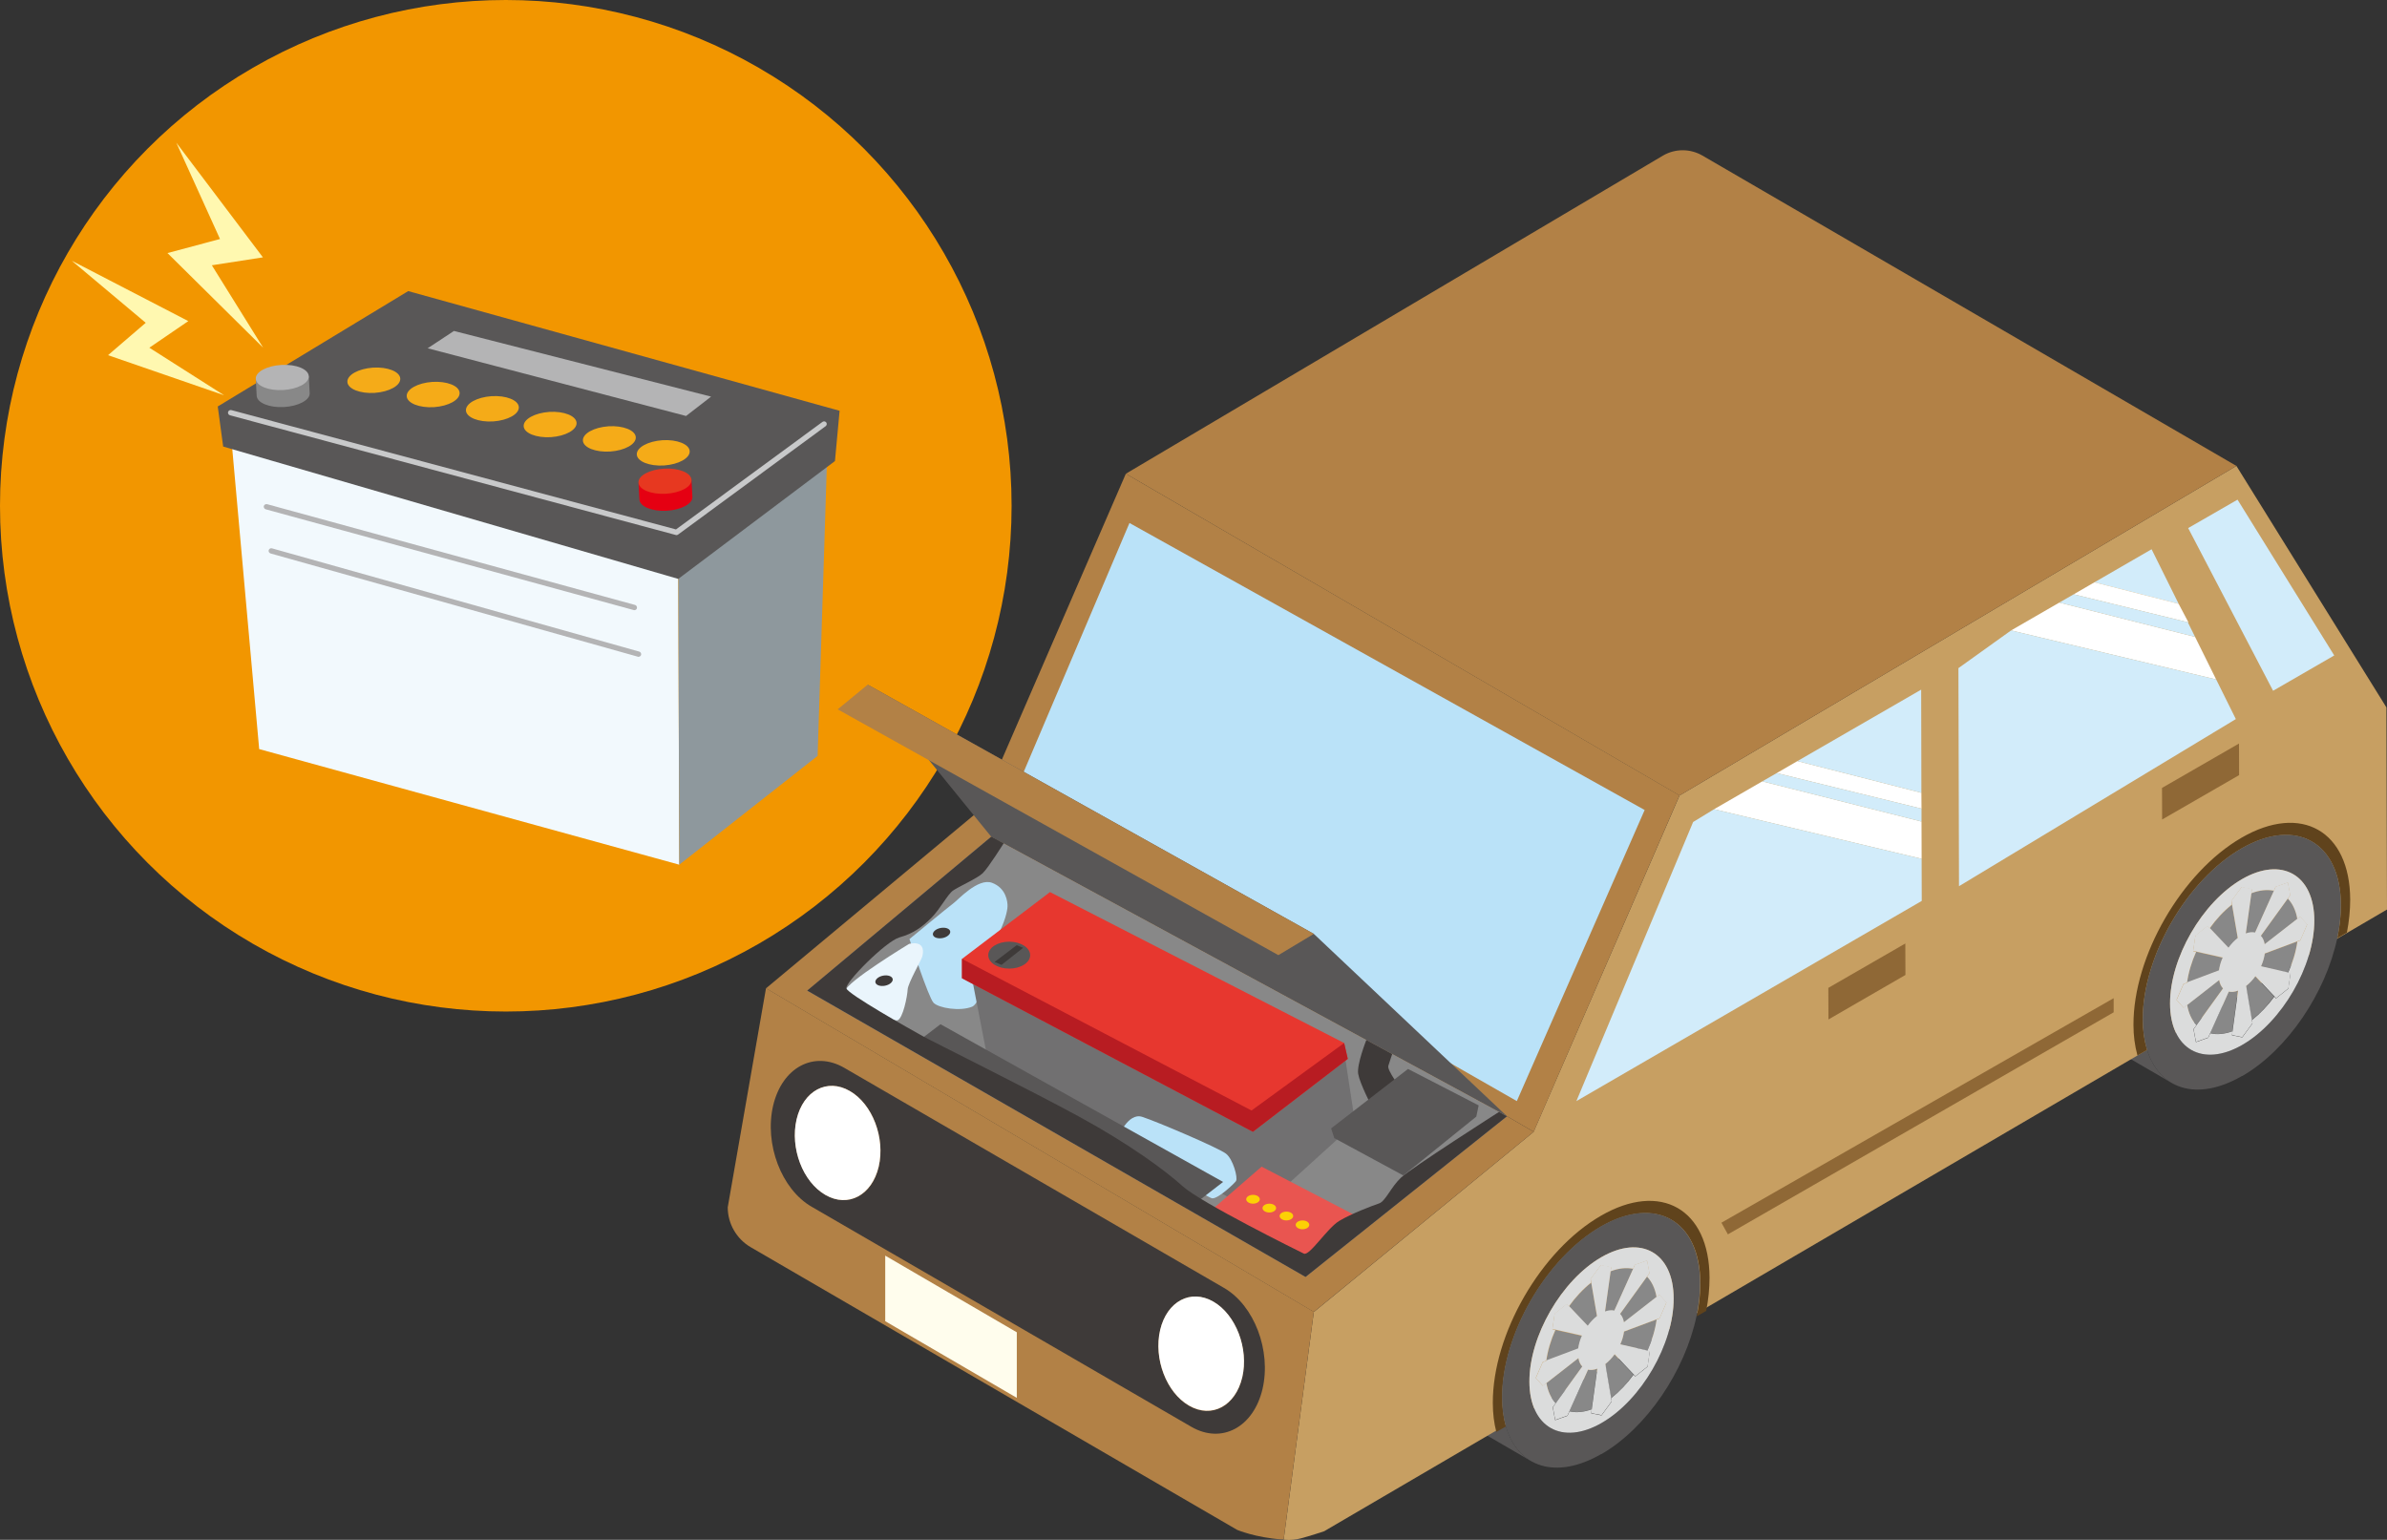
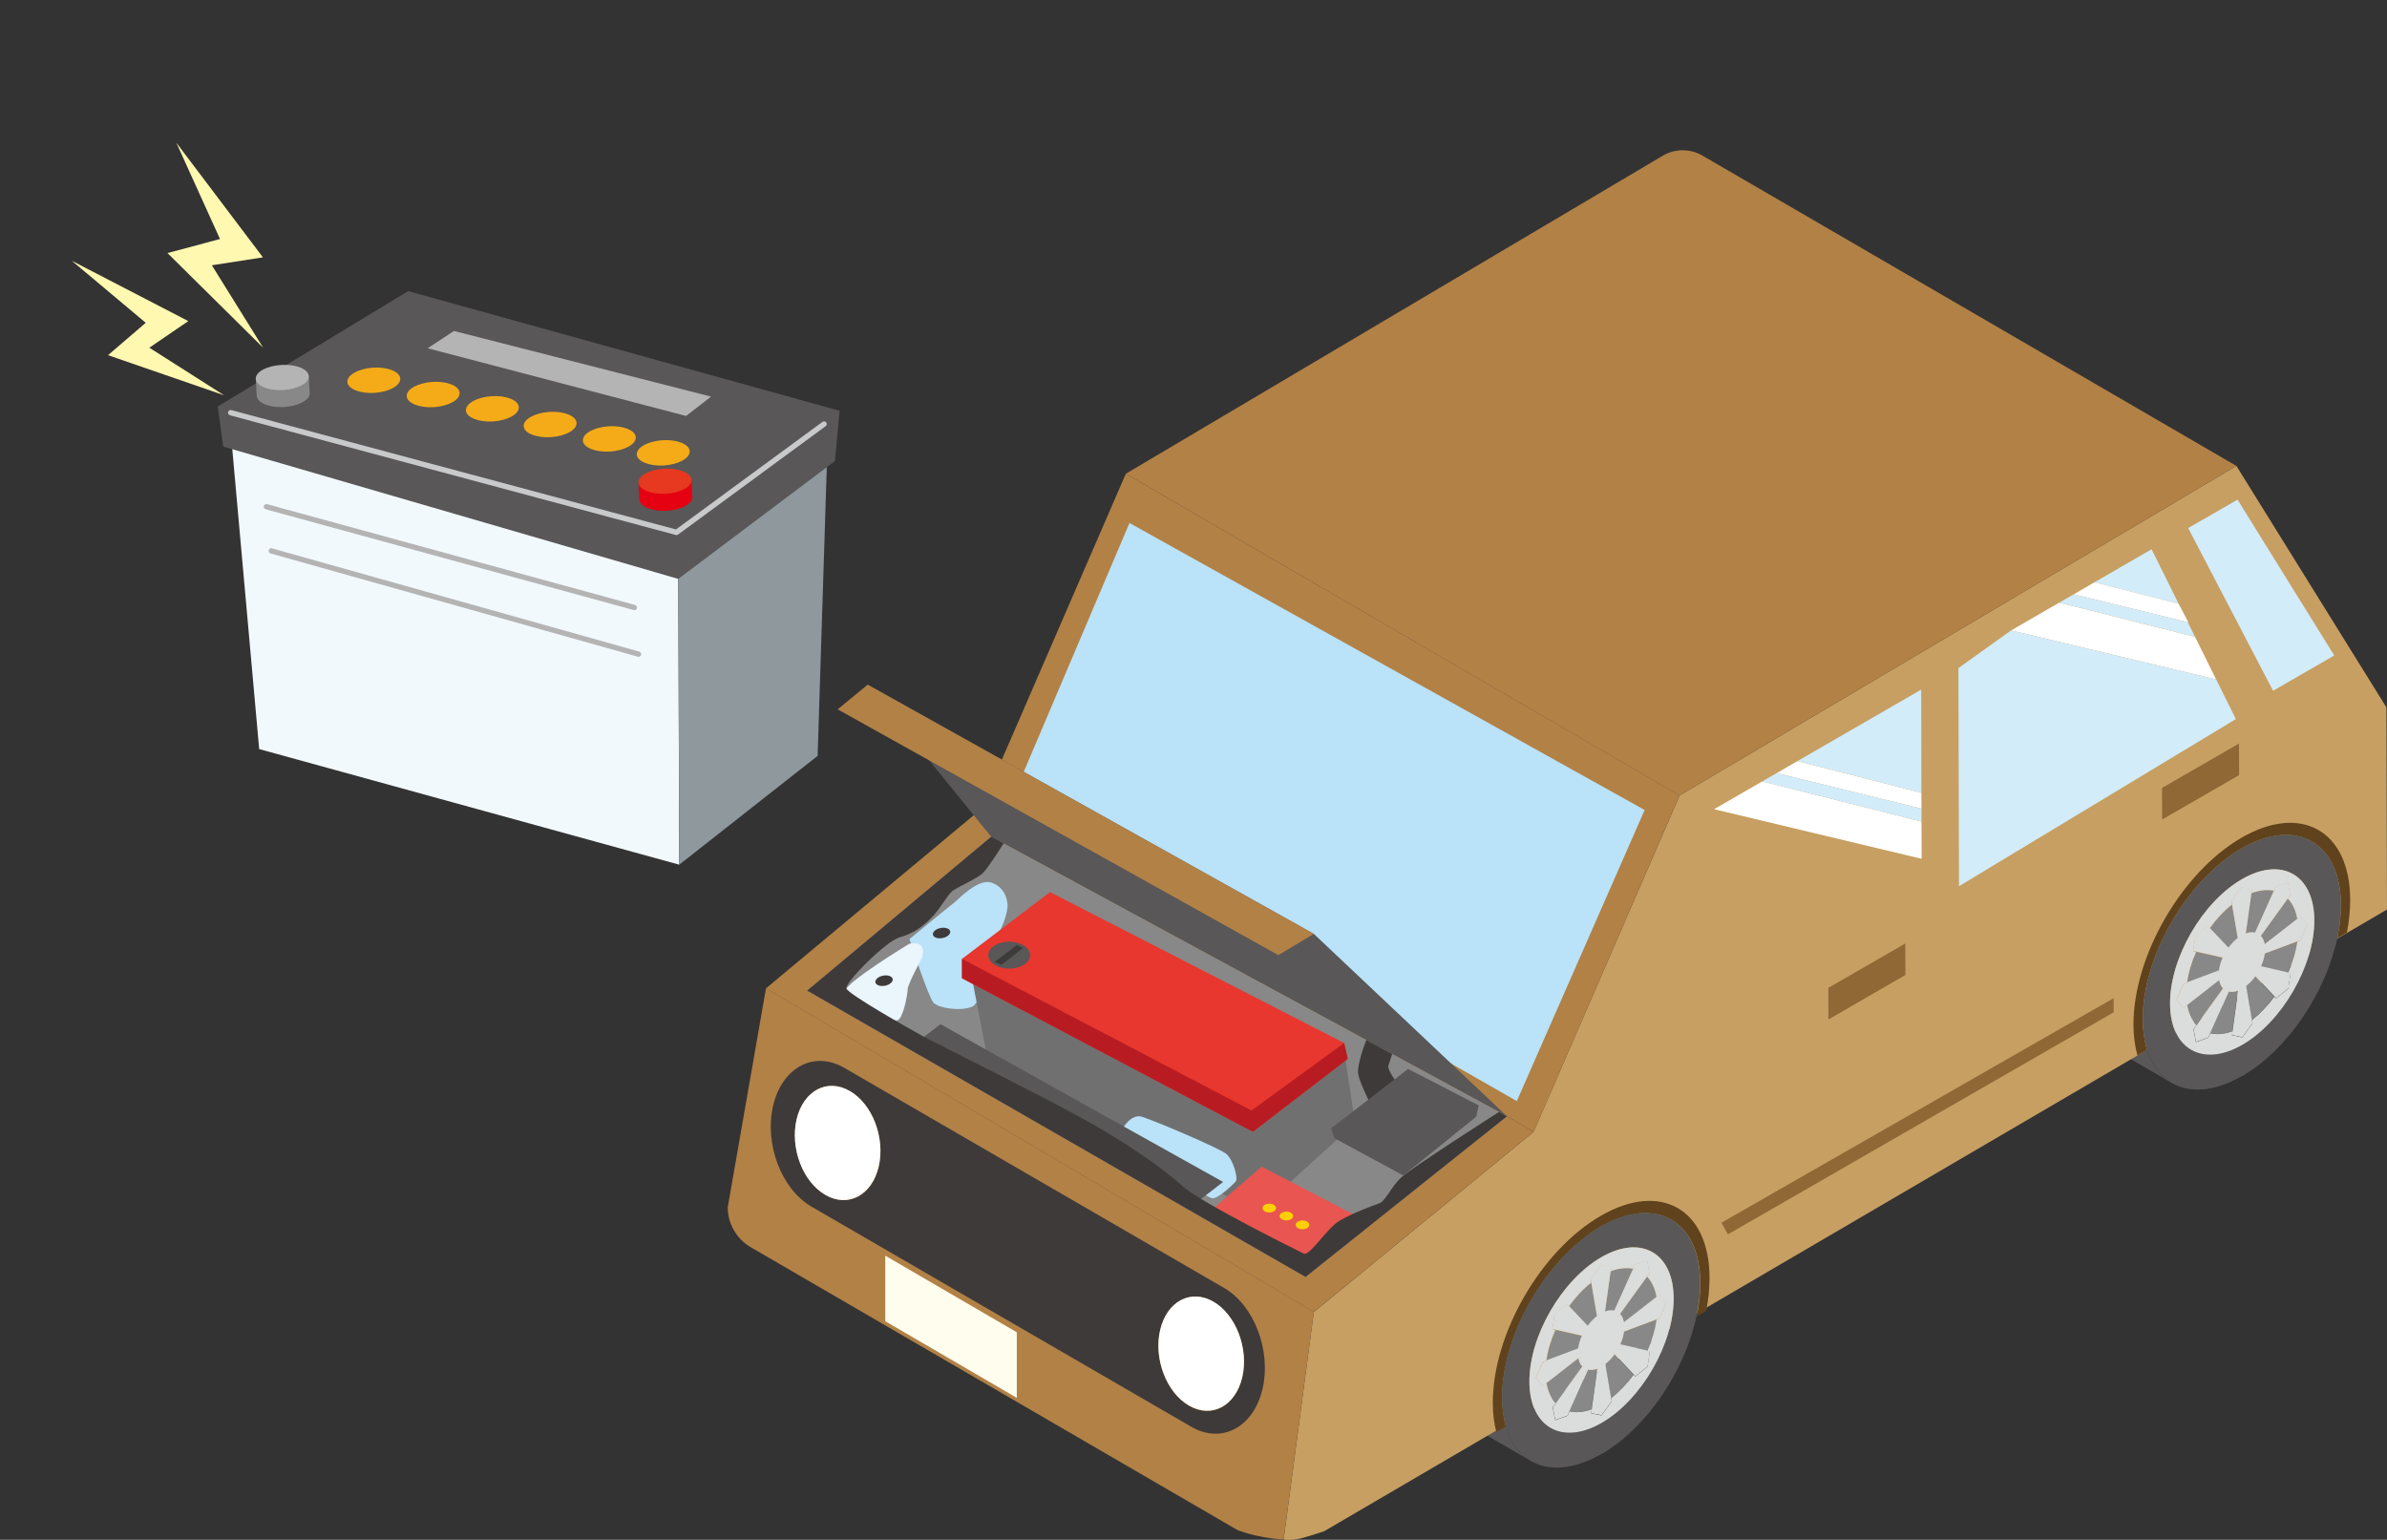
<svg xmlns="http://www.w3.org/2000/svg" id="_レイヤー_2" viewBox="0 0 210.81 136">
  <rect x="0" y="0" width="210.81" height="136" fill="#333333" stroke="none" />
  <defs>
    <style>.cls-1{fill:#b81c22;}.cls-2{fill:#f29600;}.cls-3{fill:#e95550;}.cls-4{isolation:isolate;}.cls-5{fill:#f2f9fd;}.cls-6{fill:#3e3a39;}.cls-7{fill:#c8c9ca;}.cls-8{fill:#eaf5fc;}.cls-9{fill:#dbdcdc;}.cls-10{fill:#fffded;}.cls-11{fill:#fff;}.cls-12{fill:#fff8b0;}.cls-13{fill:#fcd005;}.cls-14{fill:#8e989d;}.cls-15{fill:#8f6836;}.cls-16{fill:#60431c;}.cls-17{fill:#717071;}.cls-18{fill:#b28146;}.cls-19{fill:#e73820;}.cls-20{fill:#b4b4b5;}.cls-21{fill:#bae2f8;}.cls-22{fill:#595757;}.cls-23{fill:#e7372f;}.cls-24{fill:#f5ab18;}.cls-25{fill:#c79f62;}.cls-26{fill:#e50012;}.cls-27{fill:#d2ecfa;}.cls-28{fill:#888;}</style>
  </defs>
  <g id="_デザイン">
-     <circle class="cls-2" cx="44.67" cy="44.67" r="44.67" />
    <polygon class="cls-5" points="59.89 48.47 20.38 38.17 22.89 66.16 59.99 76.37 59.89 48.47" />
    <polygon class="cls-14" points="73.11 38.4 59.9 48.93 59.99 76.37 72.21 66.76 73.11 38.4" />
    <polygon class="cls-22" points="73.74 40.72 74.15 36.28 36.05 25.71 19.23 35.9 19.71 39.44 59.9 51.13 73.74 40.72" />
    <path class="cls-7" d="M59.69,47.26s.04,0,.06,0c.05,0,.1-.02.14-.05l13.03-9.57c.1-.08.13-.22.05-.33-.08-.1-.22-.13-.33-.05l-12.94,9.5-39.27-10.54c-.12-.03-.25.04-.29.17-.03.12.04.25.17.29l39.37,10.57Z" />
    <path class="cls-28" d="M25.07,35.95c1.29-.07,2.32-.62,2.28-1.23l-.08-1.5-4.68.24.08,1.5c.03.61,1.1,1.06,2.4.99Z" />
    <path class="cls-20" d="M24.99,34.45c1.29-.07,2.32-.62,2.28-1.23-.03-.61-1.1-1.06-2.4-.99s-2.32.62-2.28,1.23c.03.61,1.1,1.06,2.4.99Z" />
    <path class="cls-24" d="M33.09,34.7c1.29-.09,2.3-.65,2.26-1.27-.04-.61-1.12-1.04-2.41-.96-1.29.09-2.3.65-2.26,1.27.04.61,1.12,1.04,2.41.96Z" />
    <path class="cls-24" d="M38.33,35.96c1.29-.09,2.3-.65,2.26-1.27s-1.12-1.04-2.41-.96c-1.29.09-2.3.65-2.26,1.27.04.61,1.12,1.04,2.41.96Z" />
    <path class="cls-24" d="M43.56,37.22c1.29-.09,2.3-.65,2.26-1.27-.04-.61-1.12-1.04-2.41-.96-1.29.09-2.3.65-2.26,1.27.04.61,1.12,1.04,2.41.96Z" />
    <path class="cls-24" d="M48.66,38.61c1.29-.09,2.3-.65,2.26-1.27-.04-.61-1.12-1.04-2.41-.96-1.29.09-2.3.65-2.26,1.27.04.61,1.12,1.04,2.41.96Z" />
    <path class="cls-24" d="M53.89,39.88c1.29-.09,2.3-.65,2.26-1.27-.04-.61-1.12-1.04-2.41-.96-1.29.09-2.3.65-2.26,1.27.04.61,1.12,1.04,2.41.96Z" />
    <path class="cls-24" d="M58.65,41.11c1.29-.09,2.3-.65,2.26-1.27-.04-.61-1.12-1.04-2.41-.96-1.29.09-2.3.65-2.26,1.27.04.61,1.12,1.04,2.41.96Z" />
    <path class="cls-26" d="M58.87,45.11c1.29-.07,2.32-.62,2.28-1.23l-.08-1.5-4.68.24.08,1.5c.03.61,1.1,1.06,2.4.99Z" />
    <path class="cls-19" d="M58.79,43.61c1.29-.07,2.32-.62,2.28-1.23-.03-.61-1.1-1.06-2.4-.99-1.29.07-2.32.62-2.28,1.23.03.61,1.1,1.06,2.4.99Z" />
    <polygon class="cls-20" points="40.09 29.23 37.77 30.76 60.59 36.74 62.8 35.03 40.09 29.23" />
    <path class="cls-20" d="M55.97,53.89s.04,0,.06,0c.1,0,.2-.07.22-.17.03-.12-.04-.25-.16-.29l-32.5-8.9c-.12-.03-.25.04-.29.16-.03.12.04.25.16.29l32.5,8.9Z" />
    <path class="cls-20" d="M56.33,58.01s.04,0,.06,0c.1,0,.2-.07.23-.17.03-.12-.04-.25-.16-.29l-32.44-9.12c-.12-.04-.25.04-.29.16-.03.12.04.25.16.29l32.44,9.12Z" />
    <polygon class="cls-12" points="23.24 30.71 18.71 23.43 23.22 22.73 15.57 12.6 19.43 21.11 14.79 22.35 23.24 30.71" />
    <polygon class="cls-12" points="6.34 23.03 12.87 28.51 9.54 31.37 19.79 34.91 13.19 30.71 16.63 28.36 6.34 23.03" />
    <path class="cls-22" d="M141.38,108.33l-6.11-3.55c-4.83,2.79-8.74,9.55-8.72,15.1,0,.95.12,1.79.33,2.54.41,1.43,1.19,2.47,2.22,3.07l6.11,3.55c-1.03-.6-1.81-1.64-2.22-3.07-.21-.75-.33-1.59-.33-2.54-.02-5.55,3.89-12.31,8.72-15.1Z" />
    <path class="cls-22" d="M197.96,74.93l-6.11-3.55c-4.83,2.79-8.74,9.55-8.72,15.1,0,.95.12,1.8.33,2.54.41,1.43,1.19,2.47,2.22,3.07l6.11,3.55c-1.03-.6-1.81-1.64-2.22-3.07-.22-.75-.33-1.59-.33-2.54-.02-5.55,3.89-12.31,8.72-15.1Z" />
    <path class="cls-25" d="M116.98,135.22l93.83-54.89-.05-17.85-13.25-21.33-49.18,29.11-12.89,29.71-19.41,15.91-2.66,20.1s.66.11,1.48-.1,2.13-.65,2.13-.65Z" />
    <g class="cls-4">
      <polygon class="cls-18" points="148.33 70.25 99.43 41.84 86.55 71.54 135.45 99.96 148.33 70.25" />
      <path class="cls-18" d="M197.51,41.15l-47.16-27.41c-1.07-.62-2.4-.63-3.48,0l-47.44,28.1,48.9,28.42,49.18-29.11Z" />
      <polygon class="cls-18" points="135.45 99.96 86.55 71.54 67.65 87.29 116.03 115.87 135.45 99.96" />
    </g>
    <path class="cls-16" d="M150.69,115.75c.19-.98.29-1.96.29-2.9-.02-6.08-4.32-8.53-9.6-5.47-5.29,3.05-9.56,10.45-9.54,16.53,0,.94.11,1.8.31,2.56l.85-.49c-.21-.75-.33-1.59-.33-2.54-.02-5.55,3.89-12.31,8.72-15.1,4.83-2.79,8.76-.55,8.78,5,0,.95-.11,1.93-.32,2.92l.85-.49Z" />
    <path class="cls-28" d="M144.26,121.4l-1.68-1.78c-.24.33-.52.62-.82.86l.51,3c.73-.56,1.4-1.27,1.98-2.08Z" />
    <path class="cls-28" d="M146.31,116.54l-2.89,1.08c-.05.37-.17.76-.33,1.13l2.4.55c.41-.91.7-1.85.82-2.76Z" />
    <path class="cls-28" d="M139.4,119.95l-2.82,2.2c.13.75.41,1.36.82,1.79l2.34-3.24c-.17-.18-.29-.43-.34-.74Z" />
    <path class="cls-28" d="M145.46,112.76l-2.39,3.31c.17.18.29.43.34.74l2.89-2.25c-.13-.76-.42-1.37-.84-1.8Z" />
    <path class="cls-28" d="M144.23,112.07c-.58-.13-1.26-.06-1.99.22l-.5,3.58c.3-.11.58-.14.82-.08l1.67-3.71Z" />
    <path class="cls-28" d="M137.38,117.47c-.4.9-.68,1.82-.8,2.72l2.82-1.06c.05-.37.17-.76.33-1.13l-2.35-.53Z" />
    <path class="cls-22" d="M141.43,128.43c4.01-2.31,7.38-7.36,8.4-12.19.21-.99.32-1.97.32-2.92-.02-5.55-3.95-7.79-8.78-5-4.83,2.79-8.74,9.55-8.72,15.1,0,.95.12,1.79.33,2.54,1.05,3.63,4.43,4.78,8.44,2.46ZM141.42,111.04c3.51-2.03,6.38-.39,6.39,3.64.01,4.03-2.84,8.96-6.35,10.99-3.51,2.03-6.38.39-6.39-3.64-.01-4.03,2.84-8.96,6.35-10.99Z" />
    <path class="cls-28" d="M141.06,120.89c-.3.11-.58.14-.82.09l-1.64,3.66c.58.14,1.24.09,1.97-.18l.49-3.57Z" />
    <path class="cls-28" d="M141.04,116.28l-.51-2.98c-.72.57-1.39,1.29-1.96,2.09l1.66,1.75c.24-.33.52-.62.82-.86Z" />
    <path class="cls-9" d="M136.57,120.19l-.32.12-.61,1.4.62.69.32-.25,2.82-2.2c.05.31.17.56.34.74l-2.34,3.24-.26.36.21,1.12,1.08-.38.18-.4,1.64-3.66c.24.05.52.03.82-.09l-.49,3.57-.05.36.91.18.9-1.23-.05-.29-.51-3c.3-.23.58-.53.82-.86l1.68,1.78.15.16,1.08-.86.2-1.36-.21-.05-2.4-.55c.17-.37.28-.76.33-1.13l2.89-1.08.25-.09.61-1.4-.62-.69-.25.19-2.89,2.25c-.05-.31-.17-.57-.34-.74l2.39-3.31.21-.29-.21-1.12-1.08.38-.15.34-1.67,3.71c-.24-.06-.52-.03-.82.08l.5-3.58.05-.35-.91-.18-.91,1.23.05.3.51,2.98c-.3.23-.58.53-.82.86l-1.66-1.75-.18-.19-1.08.86-.2,1.36.26.06,2.35.53c-.17.37-.28.76-.33,1.13l-2.82,1.06Z" />
    <path class="cls-9" d="M141.46,125.67c3.51-2.03,6.36-6.96,6.35-10.99-.01-4.03-2.88-5.67-6.39-3.64-3.51,2.03-6.36,6.96-6.35,10.99.01,4.03,2.88,5.67,6.39,3.64ZM137.34,125.41l-.21-1.12.26-.36c-.4-.43-.69-1.03-.82-1.79l-.32.25-.62-.69.61-1.4.32-.12c.12-.9.4-1.83.8-2.72l-.26-.06.2-1.36,1.08-.86.18.19c.57-.8,1.24-1.52,1.96-2.09l-.05-.3.91-1.23.91.18-.05.35c.73-.28,1.4-.34,1.99-.22l.15-.34,1.08-.38.21,1.12-.21.29c.41.43.71,1.04.84,1.8l.25-.19.62.69-.61,1.4-.25.09c-.13.91-.41,1.85-.82,2.76l.21.05-.2,1.36-1.08.86-.15-.16c-.58.8-1.26,1.51-1.98,2.08l.05.29-.9,1.23-.91-.18.05-.36c-.72.26-1.39.32-1.97.18l-.18.4-1.08.38Z" />
    <path class="cls-16" d="M207.27,82.36c.19-.98.29-1.96.29-2.9-.02-6.08-4.32-8.53-9.6-5.47s-9.56,10.45-9.54,16.53c0,.94.11,1.8.35,2.7l.85-.49c-.26-.89-.38-1.74-.38-2.69-.02-5.55,3.89-12.31,8.72-15.1,4.83-2.79,8.76-.55,8.78,5,0,.95-.11,1.93-.32,2.92l.85-.49Z" />
    <path class="cls-28" d="M200.84,88.01l-1.68-1.78c-.24.33-.52.62-.82.86l.51,3c.73-.56,1.4-1.27,1.98-2.08Z" />
    <path class="cls-28" d="M199.99,84.24c-.05.37-.17.76-.33,1.13l2.4.55c.41-.91.7-1.85.82-2.76l-2.89,1.08Z" />
    <path class="cls-28" d="M195.98,86.55l-2.82,2.2c.13.75.41,1.36.82,1.79l2.34-3.24c-.17-.18-.29-.43-.34-.74Z" />
    <path class="cls-28" d="M202.05,79.37l-2.39,3.31c.17.18.29.43.34.74l2.89-2.25c-.13-.76-.42-1.37-.84-1.8Z" />
    <path class="cls-28" d="M200.82,78.68c-.58-.13-1.26-.06-1.99.22l-.5,3.58c.3-.11.58-.14.82-.08l1.67-3.71Z" />
    <path class="cls-28" d="M193.96,84.07c-.4.9-.68,1.82-.8,2.72l2.82-1.06c.05-.37.17-.76.33-1.13l-2.35-.53Z" />
    <path class="cls-22" d="M198.02,95.04c4.01-2.31,7.38-7.36,8.4-12.19.21-.99.32-1.97.32-2.92-.02-5.55-3.95-7.79-8.78-5-4.83,2.79-8.74,9.55-8.72,15.1,0,.95.12,1.79.33,2.54,1.05,3.63,4.43,4.78,8.44,2.46ZM198,77.65c3.51-2.03,6.38-.39,6.39,3.64.01,4.03-2.84,8.96-6.35,10.99-3.51,2.03-6.38.39-6.39-3.64-.01-4.03,2.84-8.96,6.35-10.99Z" />
    <path class="cls-28" d="M197.64,87.5c-.3.11-.58.14-.82.09l-1.64,3.66c.58.14,1.24.09,1.97-.18l.49-3.57Z" />
    <path class="cls-28" d="M197.63,82.89l-.51-2.98c-.72.57-1.39,1.29-1.96,2.09l1.66,1.75c.24-.33.52-.62.82-.86Z" />
    <path class="cls-9" d="M193.16,86.8l-.32.12-.61,1.4.62.69.32-.25,2.82-2.2c.05.31.17.56.34.74l-2.34,3.24-.26.36.21,1.12,1.08-.38.18-.4,1.64-3.66c.24.05.52.03.82-.09l-.49,3.57-.05.36.91.18.9-1.23-.05-.29-.51-3c.3-.23.58-.53.82-.86l1.68,1.78.15.16,1.08-.86.2-1.36-.21-.05-2.4-.55c.17-.37.28-.76.33-1.13l2.89-1.08.25-.09.61-1.4-.62-.69-.25.19-2.89,2.25c-.05-.31-.17-.57-.34-.74l2.39-3.31.21-.29-.21-1.12-1.08.38-.15.34-1.67,3.71c-.24-.06-.52-.03-.82.08l.5-3.58.05-.35-.91-.18-.91,1.23.05.3.51,2.98c-.3.23-.58.53-.82.86l-1.66-1.75-.18-.19-1.08.86-.2,1.36.26.06,2.35.53c-.17.37-.28.76-.33,1.13l-2.82,1.06Z" />
    <path class="cls-9" d="M198.04,92.28c3.51-2.03,6.36-6.96,6.35-10.99-.01-4.03-2.88-5.67-6.39-3.64-3.51,2.03-6.36,6.96-6.35,10.99.01,4.03,2.88,5.67,6.39,3.64ZM193.93,92.02l-.21-1.12.26-.36c-.4-.43-.69-1.03-.82-1.79l-.32.25-.62-.69.61-1.4.32-.12c.12-.9.4-1.83.8-2.72l-.26-.06.2-1.36,1.08-.86.18.19c.57-.8,1.24-1.52,1.96-2.09l-.05-.3.91-1.23.91.18-.05.35c.73-.28,1.4-.34,1.99-.22l.15-.34,1.08-.38.21,1.12-.21.29c.41.43.71,1.04.84,1.8l.25-.19.62.69-.61,1.4-.25.09c-.13.91-.41,1.85-.82,2.76l.21.05-.2,1.36-1.08.86-.15-.16c-.58.8-1.26,1.51-1.98,2.08l.05.29-.9,1.23-.91-.18.05-.36c-.72.26-1.39.32-1.97.18l-.18.4-1.08.38Z" />
    <polygon class="cls-11" points="158.74 67.22 156.91 68.28 169.7 71.42 169.69 70.02 158.74 67.22" />
    <polygon class="cls-27" points="158.74 67.22 169.69 70.02 169.67 60.91 158.74 67.22" />
    <polygon class="cls-15" points="168.27 83.33 161.47 87.25 161.48 90.04 168.28 86.11 168.27 83.33" />
    <polygon class="cls-11" points="155.64 69.01 151.38 71.47 169.71 75.85 169.7 72.56 155.64 69.01" />
-     <polygon class="cls-27" points="169.71 75.85 151.38 71.47 149.53 72.6 139.22 97.25 169.72 79.57 169.71 75.85" />
    <polygon class="cls-27" points="156.91 68.28 155.64 69.01 169.7 72.56 169.7 71.42 156.91 68.28" />
    <polygon class="cls-27" points="190.02 48.51 184.97 51.43 192.41 53.33 192.43 53.37 190.02 48.51" />
    <polygon class="cls-15" points="197.74 65.67 190.94 69.59 190.95 72.38 197.75 68.46 197.74 65.67" />
    <g class="cls-4">
      <polygon class="cls-27" points="197.61 44.13 193.25 46.64 200.75 61.01 206.15 57.89 197.61 44.13" />
      <polygon class="cls-11" points="192.43 53.37 192.41 53.33 184.97 51.43 183.14 52.49 193.22 54.96 193.28 54.98 192.43 53.37" />
      <polygon class="cls-11" points="193.86 56.25 181.87 53.22 177.61 55.68 195.72 60.01 193.86 56.25" />
    </g>
    <polygon class="cls-27" points="172.96 59.01 173.01 78.27 197.46 63.51 193.22 54.96 183.14 52.49 181.87 53.22 193.86 56.25 195.72 60.01 177.61 55.68 172.96 59.01" />
    <path class="cls-18" d="M113.18,135.96c.06,0,.13,0,.19,0l2.66-20.1-48.38-28.58-3.38,19.35c0,1.45.78,2.8,2.04,3.53l42.95,24.96h0s1.64.69,3.92.84Z" />
    <polygon class="cls-21" points="145.25 71.54 99.75 46.19 88.98 71.54 133.96 97.25 145.25 71.54" />
    <polygon class="cls-10" points="78.18 110.9 78.18 116.69 89.8 123.46 89.8 117.67 78.18 110.9" />
    <g class="cls-4">
      <path class="cls-6" d="M105.22,126.02c2.67,1.54,5.48.05,6.28-3.34.79-3.39-.73-7.39-3.4-8.93l-33.54-19.44c-2.67-1.54-5.48-.05-6.28,3.34-.79,3.39.73,7.39,3.4,8.93l33.54,19.44ZM102.46,117.47c.59-2.54,2.7-3.66,4.7-2.5,2,1.16,3.14,4.15,2.55,6.69-.59,2.54-2.7,3.66-4.7,2.5-2-1.15-3.14-4.15-2.55-6.68ZM70.36,98.86c.59-2.54,2.7-3.66,4.7-2.5,2,1.15,3.14,4.15,2.55,6.68-.59,2.54-2.7,3.66-4.7,2.5-2-1.16-3.14-4.15-2.55-6.68Z" />
      <path class="cls-11" d="M77.6,103.04c.59-2.54-.55-5.53-2.55-6.68-2-1.16-4.1-.03-4.7,2.5-.59,2.54.54,5.53,2.55,6.68,2,1.15,4.1.03,4.7-2.5Z" />
    </g>
    <path class="cls-11" d="M109.71,121.65c.59-2.54-.55-5.53-2.55-6.69-2-1.15-4.1-.03-4.7,2.5-.59,2.54.55,5.53,2.55,6.68,2,1.16,4.1.04,4.7-2.5Z" />
    <polygon class="cls-15" points="186.67 88.16 152.03 107.99 152.6 109.02 186.67 89.41 186.67 88.16" />
    <polygon class="cls-22" points="116.03 82.48 76.63 60.47 87.54 73.9 133.09 98.59 116.03 82.48" />
    <polygon class="cls-18" points="76.63 60.47 73.98 62.65 112.9 84.36 116.03 82.48 76.63 60.47" />
    <polygon class="cls-28" points="133.09 98.59 87.54 73.9 71.29 87.5 115.3 112.78 133.09 98.59" />
    <path class="cls-21" d="M85.84,88.92c1.03-.43,1.48-4.8,2.2-6.15.72-1.35.92-2.28.94-2.7.02-.43-.13-1.64-1.37-2.1-1.24-.46-3.02,1.53-3.41,1.81-.39.28-3.88,3.16-3.88,3.16,0,0,1.67,5.16,2.13,5.63.46.47,2.35.77,3.38.35Z" />
    <polygon class="cls-17" points="119.68 99.2 118.69 92.72 92.8 79.53 85.84 86.4 87.26 93.71 110.94 107.13 119.68 99.2" />
    <polygon class="cls-23" points="118.71 92.12 92.73 78.79 84.96 84.69 84.96 86.4 110.65 99.96 119.03 93.52 118.71 92.12" />
    <polygon class="cls-3" points="119.83 108.08 119.8 107.4 111.42 103.04 107.28 106.63 107.38 107.17 115.47 111.76 119.83 108.08" />
-     <path class="cls-13" d="M111.26,105.92c0-.22-.27-.39-.6-.39s-.6.18-.6.39.27.39.6.39.6-.18.6-.39Z" />
    <path class="cls-13" d="M112.7,106.7c0-.22-.27-.39-.6-.39s-.6.18-.6.39.27.39.6.39.6-.18.6-.39Z" />
    <path class="cls-13" d="M114.21,107.4c0-.22-.27-.39-.6-.39s-.6.18-.6.39.27.39.6.39.6-.18.6-.39Z" />
    <path class="cls-13" d="M115.63,108.18c0-.22-.27-.39-.6-.39s-.6.18-.6.39.27.39.6.39.6-.18.6-.39Z" />
    <path class="cls-21" d="M109.16,104.3c.18-.25-.25-1.92-.89-2.41-.64-.5-6.12-2.84-7.4-3.25-1.28-.4-2.13,1.84-2.13,1.84,0,0,7.79,5.36,8.34,5.36s1.9-1.28,2.08-1.53Z" />
    <polygon class="cls-22" points="83.06 90.46 80.86 92.14 105.53 106.31 108.02 104.39 83.06 90.46" />
    <path class="cls-8" d="M79.25,90.12c.5-.13.89-2.19.91-2.73s1.23-2.63,1.3-2.93c.36-1.54-1.18-1.09-1.18-1.09,0,0-5.63,3.41-5.61,4.15.02.74,4.08,2.73,4.58,2.6Z" />
    <path class="cls-6" d="M79.44,82.79c1.19-.33,1.99-.9,2.8-1.71s1.42-2.06,1.92-2.42c.5-.36,2.13-1.06,2.63-1.54.5-.48,1.85-2.64,1.85-2.64l-1.09-.59-16.26,13.6,44.01,25.29,17.79-14.19-.71-.38s-7.75,4.95-8.65,5.8c-.9.85-1.37,2.09-1.94,2.28-.57.19-2.44.9-3.51,1.54s-2.63,3.13-3.13,2.89c-.5-.24-9.08-4.49-10.69-5.94s-4.74-3.75-9.2-6.18c-4.46-2.43-12.78-6.54-13.81-7.11-1.03-.57-6.55-3.68-6.7-4.19s3.48-4.16,4.67-4.5Z" />
    <path class="cls-22" d="M90.98,84.36c0-.65-.83-1.19-1.85-1.19s-1.85.53-1.85,1.19.83,1.19,1.85,1.19,1.85-.53,1.85-1.19Z" />
    <polygon class="cls-6" points="89.79 83.48 87.84 84.96 88.45 85.22 90.36 83.71 89.79 83.48" />
    <polygon class="cls-1" points="118.71 92.12 110.53 98.08 84.96 84.69 84.96 86.4 110.65 99.96 119.03 93.52 118.71 92.12" />
    <path class="cls-6" d="M122.95,93.09l-2.28-1.24s-.86,2.17-.72,3c.14.83,1.19,2.87,1.19,2.87l2.58-1.59s-1.23-1.59-1.11-1.99c.12-.4.35-1.06.35-1.06Z" />
    <polygon class="cls-22" points="130.38 98.62 130.59 97.63 124.35 94.41 117.56 99.66 117.84 100.52 123.94 103.82 130.38 98.62" />
    <path class="cls-6" d="M78.16,87.06c.42-.08.72-.35.68-.59-.05-.25-.43-.38-.85-.3-.42.08-.72.35-.68.59.05.25.43.38.85.3Z" />
    <path class="cls-6" d="M83.24,82.85c.42-.08.72-.35.68-.59-.05-.25-.43-.38-.85-.3-.42.08-.72.35-.68.59.05.25.43.38.85.3Z" />
  </g>
</svg>